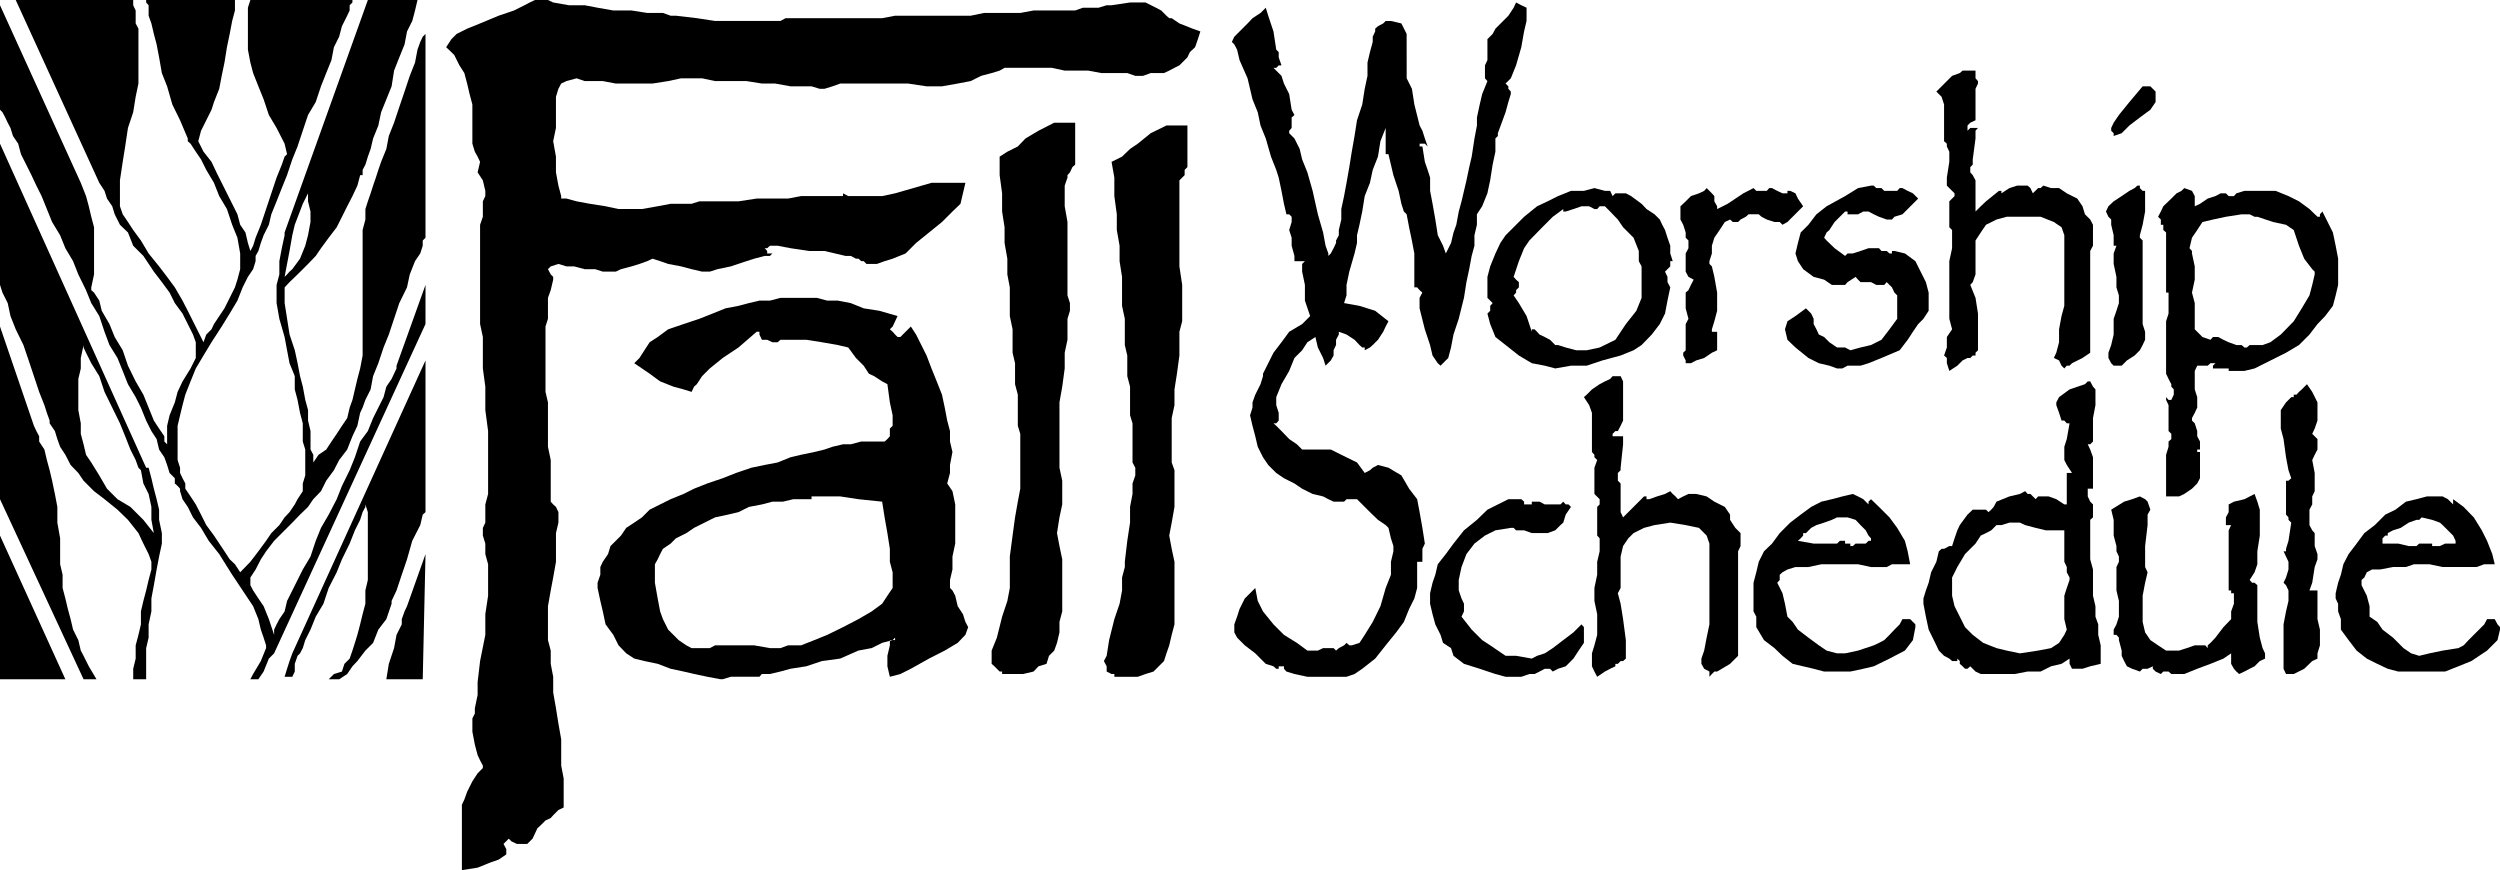
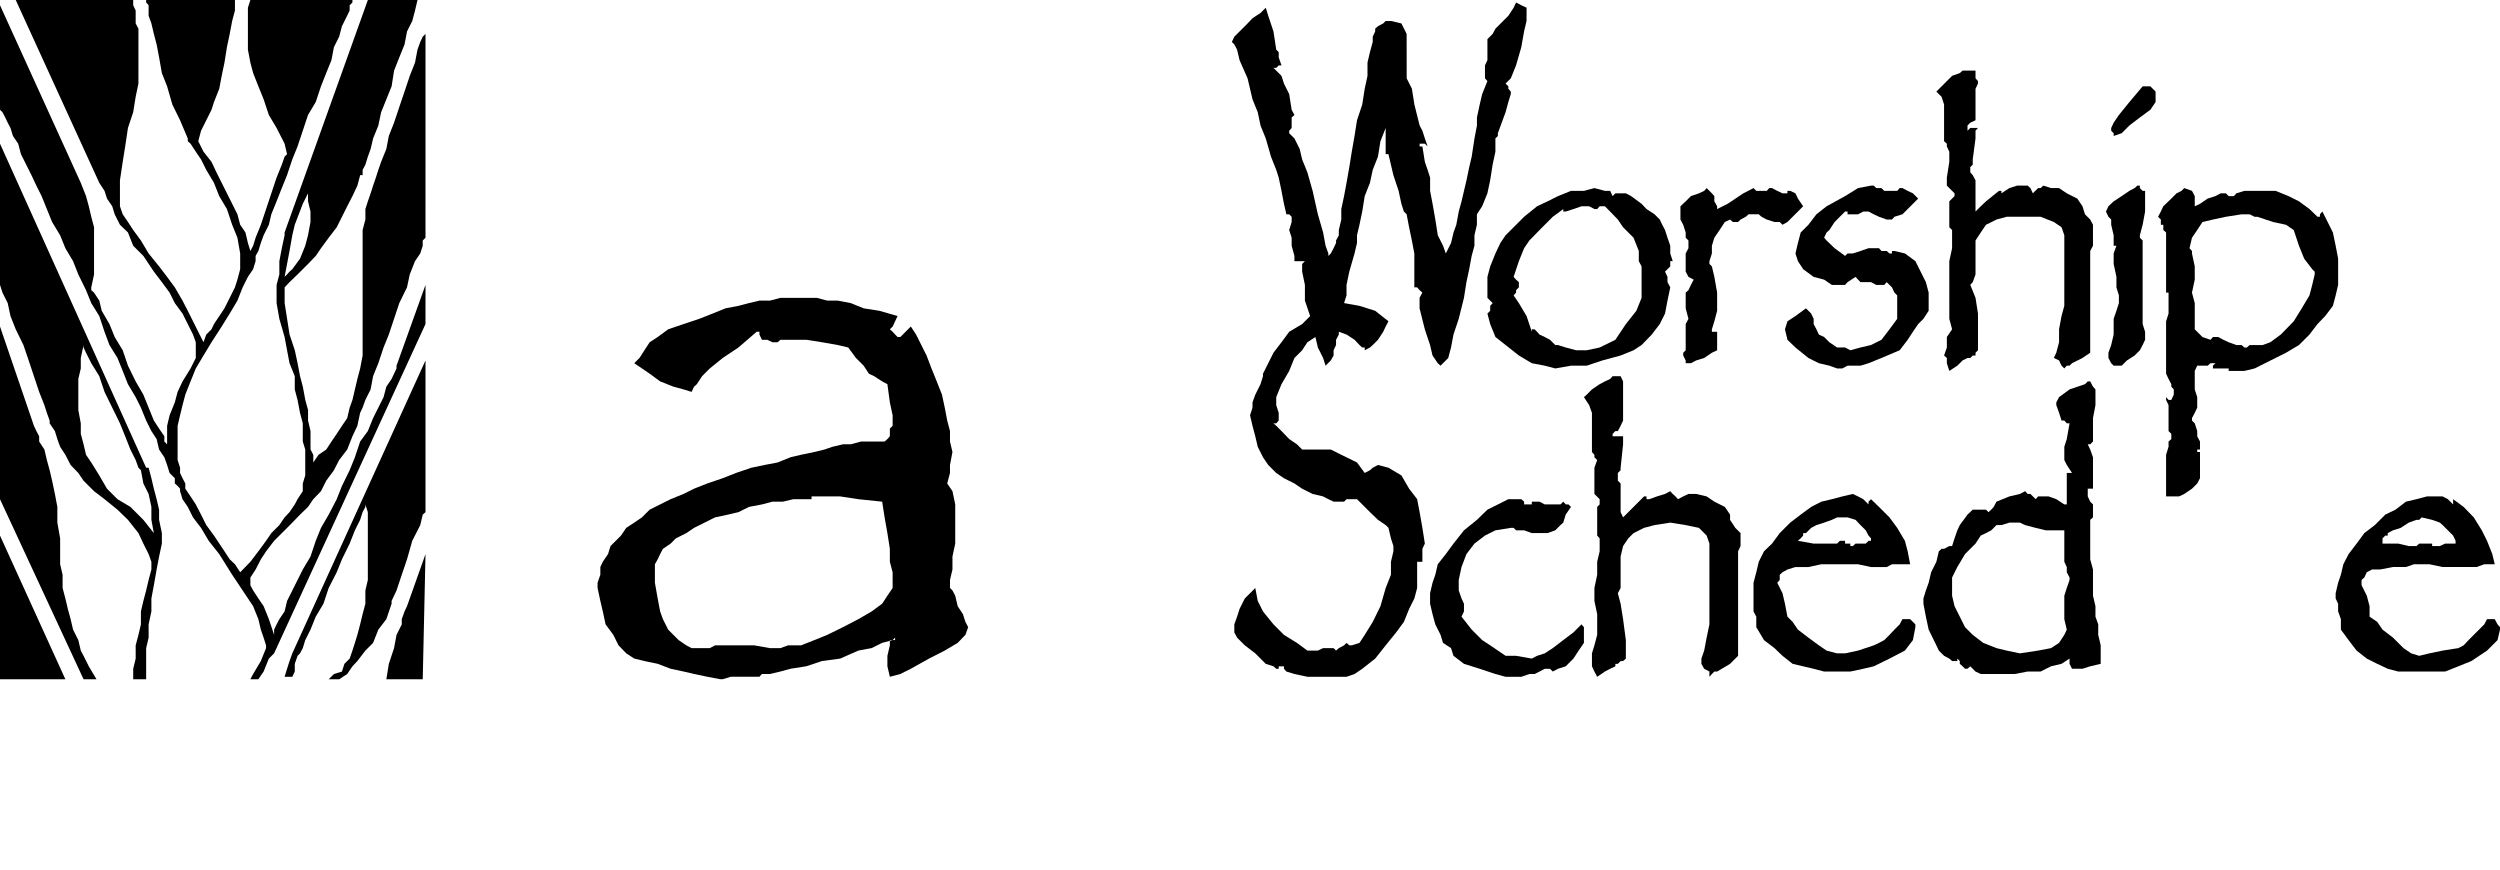
<svg xmlns="http://www.w3.org/2000/svg" width="306.444" height="106.658" fill-rule="evenodd" stroke-linecap="round" preserveAspectRatio="none" viewBox="0 0 8108 2822">
  <style>.pen1{stroke:none}.brush1{fill:#000}</style>
  <path d="m948 2119-9 25-8 25-8 26h25l8-17v-25l9-26 8-8 9-17 8-26 17-34 17-42 25-42 17-51 26-51 17-42 25-51 17-43 17-34 8-25 9-17v-8l8 25v220l-8 34v43l-9 34-8 33-9 34-8 26-8 25-9 26-17 17-8 25-26 8-17 17h34l26-17 17-25 16-17 26-34 25-25 17-43 26-34 17-50v-9l16-34 17-51 17-50 17-60 26-51 8-34 9-8v-492l-432 950zM0 2203h212L0 1737v466zm195-457-9-51v-51l-8-42-9-43-8-34-9-33-8-34-17-26v-17l-9-17-8-17L0 1059v560l271 584h42l-25-42-17-34-9-17-8-34-17-34-8-34-9-33-8-34-9-34v-43l-8-34v-84zm1125 220-8 17-9 25v17l-17 34-8 43-17 51-8 50h118l9-406-60 169zm-321-322 17-25 25-26 17-34 25-34 17-33 26-34 17-43 16-34 9-42 8-17 9-25 17-34 8-43 17-42 17-51 17-42 17-51 17-51 25-51 9-42 17-43 17-25 8-25v-17l9-9V110l-9 9-8 17-9 25-8 42-17 43-17 51-17 50-17 51-17 43-8 42-17 42-9 26-8 25-9 26-8 25-9 26-8 25v34l-9 34v407l-8 42-9 34-8 34-8 34-9 25-8 34-17 25-17 26-17 25-17 26-25 17-17 25v-25l-9-17v-60l-8-34v-34l-9-33-8-43-9-34-8-42-9-42-17-51-8-51-8-51v-51l16-17 26-25 17-17 17-17 25-26 17-25 25-34 26-34 17-34 17-34 17-33 16-34 9-34h8v-17l9-17 8-26 9-25 8-34 17-42 9-43 17-42 17-42 8-51 17-43 17-42 8-42 17-34 9-34 8-34h-161L923 754v9l-9 42-8 42v43l-9 34v59l9 51 17 59 8 43 8 42 17 42v43l9 34 8 42 9 34v59l8 26v84l-8 26v25l-17 26-9 17-17 25-16 17-17 25-26 26-17 25-25 34-26 34-33 34-17-26-17-16-17-26-34-51-25-34-17-34-17-33-17-26-17-25v-17l-9-17-8-17v-17l-8-25v-111l8-34 8-33 9-34 17-43 17-42 25-42 26-43 33-51 26-42 25-42 17-43 17-34 17-25 8-26v-17l9-16 8-26 9-25 17-34 8-34 17-42 17-43 17-42 17-51 17-42 17-51 17-51 25-42 17-51 17-43 17-42 8-42 17-34 9-34 17-34 8-17V17l9-9V0H812l-8 25v136l8 42 9 34 17 43 17 42 17 51 25 42 26 51 8 34-8 8-9 26-17 42-17 51-17 51-17 51-17 42-8 26-9 17-8-26-8-34-17-25-9-34-17-34-17-34-17-34-17-34-16-34-26-33-17-34 9-34 17-34 17-34 8-25 17-43 8-42 9-43 8-50 9-43 8-42 9-34V0H474v8l8 9v34l9 25 8 34 9 34 8 42 9 51 17 43 17 59 25 51 25 59v9l9 8 17 26 17 25 17 34 25 42 17 43 25 42 17 51 17 42 9 51v51l-9 34-8 25-17 34-17 34-34 51-8 17-17 17-9 25-17-34-17-34-17-34-17-33-25-43-25-34-26-34-34-42-25-42-25-34-17-26-17-25-9-26v-84l9-60 8-50 9-60 17-51 8-50 9-43V93l-9-17V34l-8-17V0H51l271 593 17 26 8 25 17 25 8 26 17 34 26 25 17 43 33 33 34 51 26 34 25 34 17 34 25 34 17 34 17 34 9 25v51l-17 34-26 42-16 34-9 34-17 42-8 34v60l-9-9v-17l-17-25-17-26-17-42-17-42-25-43-25-51-17-50-26-43-17-42-25-43-8-33-17-26-9-8v-9l9-42V737l-9-34-8-34-9-33-17-43L0 17v339l8 8 9 17 8 17 9 17 8 26 17 25 9 34 17 34 17 34 16 34 17 34 17 42 17 42 26 43 17 42 25 42 17 43 25 51 17 42 26 42 17 51 16 43 26 42 17 42 17 43 25 42 17 34 17 42 17 34 17 26 8 34 17 25 9 25 8 26 17 17v17l9 8 8 9v8l8 26 17 25 17 34 26 34 25 42 34 43 42 67 34 51 34 51 17 42 8 34 9 26 8 25v9l-17 42-25 42-9 17h26l17-25 17-42 17-17 491-1068V924l-94 262v9l-8 17-8 17-17 25-9 34-17 34-17 34-17 42-25 34-17 51-17 42-25 51-17 43-26 50-25 43-17 42-17 51-25 42-17 34-17 34-17 34-8 34-17 25-9 17-8 17v17l-17-51-17-42-17-25-17-26-9-17v-25l17-26 17-33 17-26 26-34 25-25 34-34 25-26 26-25zm-51-881 8-34 26-68 17-34v26l8 33v34l-8 43-9 34-17 42-25 34-9 8-8 9-8 8 8-42 8-42 9-51zm-466 754h-8L0 466v458l8 25 17 34 9 42 17 43 25 51 17 50 17 51 17 51 17 43 8 25 9 25v9l17 25 8 26 9 25 17 26 17 33 25 26 17 25 34 34 34 26 42 34 34 33 34 43 16 34 17 34 9 25v25l-9 34-8 34-9 34-8 34v42l-8 34-9 34v43l-8 33v34h42v-101l8-34v-43l9-42v-42l8-43 9-51 8-42 9-42v-34l-9-43v-33l-8-34-9-34-8-34-9-34zm-101 102-34-34-25-43-26-42-17-25-8-34-9-34v-34l-8-43v-101l8-34v-34l9-42v8l8 17 17 34 26 42 17 51 25 51 25 51 17 42 17 43 17 34 9 25 8 8 8 43 17 34 9 42v42l8 43-34-43-42-42-42-25zm2124-509h17l9-8h84l51 8 51 9 34 8 25 34 25 25 17 26 17 8 26 17 17 9 8 59 9 42v34l-9 9v25l-8 9-9 8h-76l-34 9h-25l-34 8-26 9-33 8-43 9-34 8-42 17-42 8-43 9-50 17-43 17-50 17-43 17-34 17-42 17-34 17-34 17-25 25-25 17-26 17-17 25-17 17-17 17-8 26-17 25-8 17v25l-9 26v17l9 42 8 34 9 42 25 34 17 34 25 26 26 17 33 8 43 9 42 16 42 9 34 8 43 9 42 8h8l26-8h93l8-9h26l34-8 33-9 51-8 51-17 59-8 59-26 43-8 34-17 34-9h8v-8l-8 8h-9v17l-8 34v34l8 34 34-9 34-17 59-33 51-26 42-25 25-26 9-25-9-17-8-25-17-26-8-34-9-17-8-8v-26l8-34v-42l9-42v-127l-9-43-17-25 9-34v-26l8-42-8-34v-34l-9-34-8-42-9-42-17-43-17-42-16-42-17-34-17-34-17-26-17 17-9 9-8 8h-9l-8-8-8-9-9-8 9-9 8-17 8-17-59-17-51-8-42-17-42-8h-34l-34-9h-118l-34 9h-34l-34 8-34 9-42 8-42 17-43 17-51 17-50 17-34 25-26 17-17 26-16 25-17 17 50 34 34 25 43 17 33 9 26 8 8-17 9-8 17-26 25-25 42-34 51-34 59-51h9v9l8 17h17l17 8zm-381 720 9-16 8-17 9-17 25-17 17-17 34-17 25-17 34-17 34-17 42-9 34-8 34-17 42-8 34-9h34l34-8h59v-9h93l59 9 77 8 8 51 9 51 8 51v42l9 34v51l-17 25-17 26-34 25-43 25-50 26-51 25-42 17-43 17h-42l-25 9h-34l-51-9h-127l-17 9h-59l-17-9-25-17-17-17-17-17-17-34-9-25-8-42-9-51v-60zM5171 610l-34 9h-42l-42 17-34 17-34 16-42 34-26 26-34 34-17 25-16 34-17 42-9 34v68l9 9 8 8-8 9v16l-9 9 9 34 17 42 33 26 43 34 42 25 42 8 34 9 51-9h51l51-17 59-16 42-17 26-17 33-34 26-34 17-34 8-42 9-43-9-17v-17l-8-17 8-8 9-9v-17h8l-8-25v-25l-9-26-8-25-9-17-8-17-17-17-26-17-16-17-34-25-17-9h-34l-9 9-8-17h-17l-34-9zm-262 348 8-9v-8l9-9v-17l-9-8-8-9 17-51 17-42 17-25 42-43 34-34 34-25v8h8l25-8 26-9h25l17 9h9l8-9h17l17 17 25 26 17 25 17 17 17 17 17 43v33l9 17v102l-17 42-34 43-34 51-51 25-42 9h-34l-34-9-25-8h-9l-17-17-17-9-17-8-8-9-8-8h-9v8l-17-51-25-42-17-25zm643 118h17v60l-17 8-25 17-26 8-17 9h-17v-9l-8-16v-9l8-8v-85l9-17-9-34v-51l9-8 8-17 9-17-17-9-9-17v-59l9-17v-25l-9-9v-17l-8-25-9-17v-43l17-16 17-17 26-9 17-8 8-9 9 9 8 8 8 9v17l9 16v9l34-17 51-34 33-17 9 9h34l8-9h9l17 9 17 8h16v-8h9l17 8 8 17 17 25-34 34-17 17-16 9-9-9h-17l-25-8-17-9-9-8h-33l-9 8-17 9-8 8h-17l-9-8-17 8-17 26-17 25-8 26v25l-8 25v9l8 8 8 34 9 51v59l-9 34-8 26v8zm584-254v-8h8l34 8 34 25 17 34 17 34 9 34v59l-17 26-17 17-17 25-17 26-26 34-59 25-42 17-26 8h-42l-17 9h-17l-25-9-34-8-34-17-42-34-26-25-8-34 8-26 26-17 34-25 8 8 9 9 8 17v17l9 17 8 17 17 8 17 17 25 17h26l17 9 33-9 34-8 34-17 26-34 25-34v-76l-9-9-8-17-8-8-9-9-8 9h-26l-17-9h-34l-8-8-8-9-26 17-8 9h-43l-25-17-34-9-34-25-17-26-8-25 8-34 9-34 25-25 26-34 33-26 60-33 42-26 42-8h9l8 8h17l9 9h42l8-9h9l17 9 17 8 17 17-17 17-17 17-17 17-26 8-8 9h-17l-25-9-17-8-17-9h-17l-17 9h-34v-9h-8l-9 9-8 8-17 17-17 26-9 8-8 17 8 9 26 25 34 25 8-8h17l25-8 26-9h34l8 9h17l9 8h8zm719-381v-9l-8-8v-9l8-17 17-25 34-42 43-51h25l17 17v34l-17 25-34 25-34 26-25 25-26 9zm85 322v8l9 9v271l8 25v26l-8 17-9 17-17 17-25 16-17 17h-26l-8-8-9-17v-17l9-25 8-34v-51l9-26 8-25v-25l-8-26v-34l-9-42v-34l9-25h-9v-34l-8-34v-17l-9-9-8-17 8-17 17-16 26-17 25-17 17-9 9-8h8v8l9 9h8v67l-8 43-9 34zm178 305v-85l-9-34 9-42v-43l-9-42v-8l-8-9 8-34 17-25 17-26 34-8 42-9 51-8h26l16 8h9l51 17 42 9 25 17 17 51 17 42 26 34 8 8v9l-8 34-9 34-25 42-26 42-42 43-34 25-25 9h-42l-9 8h-8l-9-8h-17l-25-9-17-8-17-9h-17l-8 9-26-9-17-17-8-8zm220-449h-59l-26 8-8 9h-17l-9-9h-17l-17 9-25 8-25 17-17 8v-33l-9-17-25-9-9 9-16 8-17 17-26 25-8 17-9 17 9 9v17h8v17l9 8v195h8v68l-8 25v170l8 17 9 17v8l8 9v17l-8 17h-9l-8-9v17-8l8 17v84l9 9v17l-9 8v17l-8 26v135h42l17-8 25-17 17-17 9-17v-85h-9v-8h9v-26l-9-17v-17l-8-25-9-9v-8l9-17 8-17v-34l-8-25v-9 9-60l8-17h34l9-8h16l-8 8v9h51v8h51l33-8 34-17 34-17 34-17 42-25 34-34 26-34 25-26 25-33 9-34 8-34v-85l-8-42-9-43-17-34-17-34-8 9v8h-8l-26-25-34-25-34-17-42-17h-42zM4951 42V25l-17-8-17-9-8 17-17 26-17 17-25 25-9 17-17 17v68l-8 17v42l8 9-17 42-8 34-9 42v26l-8 42-9 59-8 34-9 43-8 34-8 34-9 33-8 43-9 25-8 34-17 34-9-25-17-34-8-51-9-51-8-42v-43l-8-25-9-26-8-50h-9v-17 8h17l9 9-9-26-8-25-9-17-17-68-8-51-17-34V110l-17-34-34-8h-17l-8 8-17 9-9 8v9l-8 17v17l-9 33-8 34v43l-9 42-8 51-17 51-8 51-9 51-8 50-9 51-8 43-9 42v34l-8 34v17l-9 17v8l-8 17-9 17-8 8v-8l-9-25-8-43-17-59-17-76-17-60-17-42-8-34-17-34-17-17v-8l8-9v-34l9-8-9-17-8-51-17-34-8-25-9-9-8-8-9-9h9l8-8h9l-9-26v-17l-8-8-9-59-17-51-8-26-17 17-26 17-16 17-26 26-17 17-8 17 8 8 9 17 8 34 26 59 16 68 17 42 9 43 17 42 17 59 17 43 8 25 9 43 8 42 8 34h9l8 8v17l-8 26 8 25v26l9 33v17h34l-9 9v25l9 43v51l17 50-9 9-8 8-9 9-42 25-25 34-26 34-17 34-17 34v8l-8 26-17 34-9 25v17l-8 25 8 34 9 34 8 34 17 34 17 25 26 26 25 17 34 17 25 17 34 17 34 8 17 9 17 8h34l8-8h34l17 17 25 25 26 25 25 17 9 9 8 34 8 25v17l-8 34v42l-17 43-17 59-25 51-26 42-17 26-25 8h-8l-9-8-8 8-17 9-9 8-8-8h-34l-17 8h-34l-34-25-42-26-34-34-34-42-17-34-8-42-17 17-17 17-17 34-8 25-9 25v26l9 17 25 25 34 26 34 34 25 8 9 8h8v-8h17v8l8 9 26 8 42 9h127l26-9 25-17 42-33 34-43 34-42 25-34 17-42 17-34 9-34v-85h17v-42l8-17-8-51-9-51-8-42-26-34-25-43-42-25-34-9-17 9-9 8-17 9-25-34-51-25-34-17h-93l-17-17-25-17-25-26-17-17-9-8h9l8-9v-25l-8-25v-26l17-42 25-43 17-42 25-25 17-26 26-17 8 34 17 34 8 25 17-17 9-16v-17l8-17v-17l9-17v-9l25 9 26 17 16 17 9 8h8v9l17-9 9-8 17-17 17-26 8-17 9-17-43-34-51-16-50-9 8-25v-34l9-43 17-59 8-34v-25l8-34 9-43 8-50 17-43 9-42 17-43 8-50 17-43v85h9l16 68 17 51 9 42 8 25 9 9 8 42 9 43 8 42v110h9l8 9 9 8-9 17v34l17 68 17 51 8 34 17 25 9 8 8-8 17-17 9-34 8-42 17-51 17-68 8-51 9-42 8-43 9-33v-34l8-34v-34l17-26 17-42 9-42 8-51 9-42v-43l8-8v-9l25-68 9-33 8-26v-8l-8-9v-8l-9-9 17-17 17-42 17-59 9-51 8-34V42zm85 2136-9-9h-17l-17 9-16 8h-17l-26 9h-51l-33-9-51-17-51-16-34-26-8-25-26-17-8-26-17-34-9-33-8-34v-34l8-34 9-26 8-34 26-33 25-34 34-43 42-34 34-33 34-17 34-17h42l9 8v9h25v-9h25l17 9h51l9-9 8 9h9l8 8-17 25-8 26-9 8-17 17-25 9h-51l-25-9h-26l-8-8h-9l-50 8-34 17-34 26-26 34-16 42-9 42v34l9 26 8 17v25l-8 17 33 42 34 34 26 17 25 17 25 17h34l51 9 17-9 25-8 26-17 34-26 33-25 26-26 8 9v51l-17 25-17 26-25 25-25 8-17 9zm194-763h34v26l-8 76v8l-9 9v25l9 9v93l8 17 9-9 25-25 34-34h8v9h9l25-9 26-8 17-9 8 9 9 8 8 9 17-9 17-8h25l34 8 25 17 34 17 17 25v17l17 26 17 17v42l-8 17v339l-9 9-17 17-42 25h-9l-8 8-8 9v-17l-17-9-9-16v-17l9-26 8-42 9-43v-262l-9-26-25-25-43-9-50-8-51 8-34 9-34 17-17 17-17 25-8 34v102l-9 17 9 34 8 50 9 68v60l-9 8h-8l-9 9h-8v8l-17 8-17 9-25 17-9-17-8-17v-42l8-26 9-34v-67l-9-43v-42l9-43v-42l8-34v-42l-8-9v-93l8-8v-17l-17-17v-85l9-25-9-9v-8l-8-9v-127l-9-25-17-26 9-8 17-17 25-17 17-9 17-8 8-9h26l8 17v127l-8 17-9 17h-8l-9 9v8zm1151-991 9-9h25l-8 9v25l-9 68v17l-8 8v17l8 9 9 17v101l17-17 17-16 42-34h8v8l26-17 25-8h34l9 8 8 17 17-17h8l9-8 25 8h26l25 17 34 17 17 25 8 26 17 17 9 17v68l-9 17v330l-25 17-34 17-8 8h-9l-8 9-9-9-8-17-17-8 8-17 9-34v-42l8-43 9-33V763l-9-26-25-17-43-17h-110l-33 9-34 17-17 25-17 26v110l-9 25-8 9 17 42 8 51v119l-8 8v9h-9l-8 8h-9l-16 8-17 17-26 17-8-25v-17l-9-8 9-26v-34l17-25-9-34V847l9-42v-59l-9-9v-84l9-9 8-8v-9l-8-8-9-9-8-8v-26l8-51v-33l-8-17v-9l-9-8V339l-8-25-17-17 17-17 17-17 17-17 25-9 9-8h42v25l8 9v8l-8 17v102l-17 8-9 9v17zm-524 1305 17-17 17-9 25-8 25-9 17-8h34l26 8 16 17 17 17 9 17 8 9v8h-8l-9 9h-33l-9 8h-8v-8h-17v-9h-17l-9 9h-76l-51-9 9-8 8-9v-8h9zm271 407 50-26 26-34 8-42v-9l-8-8-9-9h-25l-9 17-17 17-16 17-17 17-17 9-17 8-51 17-42 9h-26l-34-9-25-17-34-25-34-26-17-25-17-17-8-42-8-34-17-34 8-9v-17l9-8 16-9 26-8h42l42-9h119l42 9h51l17-9h59l-8-42-9-34-25-42-25-34-34-34-26-25-8 8v9l-17-17-17-9-17-8-34 8-34 9-34 8-33 17-34 25-34 26-34 34-25 34-26 25-17 34-8 34-9 34v93l9 17v34l25 42 34 26 26 25 33 26 34 8 34 8 34 9h85l42-9 34-8 51-25zm1616-407 17-9 25-8 26-17 25-9h9l8-8 34 8 25 9 9 8 17 17 17 17 8 17v9h-34l-17 8h-25v-8h-42l-9 8h-25l-34-8h-51v-17l9-9h8v-8zm271 415 51-34 34-34 8-34v-8l-8-9-9-17h-25l-9 17-17 17-17 17-17 17-16 17-17 9-51 8-43 9-33 8-26-8-25-17-34-34-34-26-17-25-25-17v-34l-9-34-17-34v-17l9-8 8-17 17-9h26l42-8h42l26-9h50l43 9h110l25-9h34l-8-33-17-43-17-34-26-42-33-34-34-25v17l-17-17-17-9h-51l-34 9-34 8-34 26-33 16-34 34-34 26-25 34-26 34-17 33-8 34-9 26-8 34v17l8 17v25l9 25v34l25 34 26 34 33 26 34 17 34 16 34 9h152l43-17 42-17zm-1303-263-9 26-8 25v76l8 34-8 17-17 26-26 17-42 8-59 9-43-9-33-8-43-17-34-26-25-25-17-34-17-34-8-34v-59l17-34 25-42 34-34 17-26 17-8 17-9 8-8 9-9h16l26-8h34l17 8 34 9 33 8h60v102l8 17v17l9 17v8zm-144-288-17 9-34 8-42 17-9 17-8 9-9 8-8-8h-43l-17 16-25 34-8 17-9 26-8 25h-9l-17 9h-8l-9 8-8 34-17 34-8 34-9 25-8 26v17l8 42 9 42 25 51 8 17 9 9 8 8 17 9 9 8h17v-8l8 8v9l9 8 8 8h8l9-8 8 8 9 9 17 8h110l42-8h42l34-17 34-8 26-17v17l8 16h34l25-8 34-8v-60l-8-34v-34l-9-25v-34l-8-34v-85l-9-33v-128l9-8v-42l-9-9-8-17v-25h17v-102l-9-25-8-17h8l9-9v-76l8-42v-51l-8-9-9-17h-8l-9 9-50 17-34 25-9 17v9l9 25 8 25h9l8 9h9l-9 51-8 25v43l8 16 17 26h-17v110-8h-8l-26-17-25-9h-34l-8 9-17-17h-9l-8-9z" class="pen1 brush1" />
-   <path d="M7321 2017v-119l-9-8h-8l-8-9 16-25 9-26v-42l8-51v-84l-8-26-9-25-33 17-34 8-17 9v25l-9 17v25h17l-8 17v195h8v9h9v34l-9 25v25l-25 26-26 34-16 17-9 8v9l-8-9h-34l-26 9-25 8h-42l-26-17-25-17-17-25-8-34v-85l8-42 8-34-8-17v-68l8-68v-34l9-16-9-26-8-8-17-9-25 9-26 8-42 26 8 33v51l9 34v17l8 17v17l-8 17v76l8 34v51l-8 25-9 17v17h9l8 9v8l9 34v17l8 17 9 17 17 8 25 9 9-9h16l17-8v8l9 9 17 8 8-8h17l9 8h42l42-17 43-16 42-17 25-17v34l9 16 8 9 9 8 17-8 17-9 16-8 17-17 17-8v-17l-8-17-9-34-8-51zm118 169h-25l-8-17v-144l8-42 8-34v-34l-8-17-8-8 8-17 8-26v-25l-8-17-8-17h8v-8l8-26 9-59-9-9v-8l-8-9v-110h8l9-8-9-26-8-42-8-59-9-34v-60l17-25 17-17h8v-8h9l8-9 9-8 17-17 17 25 17 34v59l-9 26-8 17 8 8 9 9v34l-9 17-8 17 8 42v59l-8 17v26l-9 17v50l9 17 8 9v42-8 8l9 26v17l-9 25-8 51-9 25h26v93l8 34v51l-8 26v17l-17 8-26 25-34 17zm-4164-381 9-68 8-59 9-51 8-42v-178l-8-26v-101l-9-34v-68l-8-34v-76l-9-43v-93l-8-42v-51l-9-51v-51l-8-51v-59l-8-59v-60l25-16 34-17 25-26 42-25 51-26h68v136l-9 8-8 17-8 9v8l-9 26v67l9 51v238l8 25v25l-8 26v68l-9 42v51l-8 59-9 51v212l9 42v77l-9 42-8 51 8 42 9 43v169l-9 34v34l-8 34-9 25-17 17-8 26-26 8-16 17-34 8h-68v-8h-8l-17-17-9-8v-43l17-42 17-68 17-51 8-42v-102zm373 17 8-68 9-59v-51l8-42v-34l9-26v-25l-9-17v-127l-8-26v-93l-9-34v-67l-8-34v-85l-9-42v-94l-8-51v-50l-9-51v-51l-8-59v-60l-9-51 34-17 26-25 25-17 42-34 51-25h68v135l-9 9v17l-8 8-9 9v279l9 60v118l-9 34v77l-8 59-8 51v51l-9 42v144l9 25v119l-9 51-8 42 8 43 9 42v203l-9 34-8 34-9 26-8 25-17 17-17 17-26 8-25 9h-76v-9h-9l-16-8v-17l-9-17 9-17 8-51 17-68 17-50 8-43v-42l9-34v8-25z" class="pen1 brush1" />
-   <path d="m1650 2720-17 17 9 17v17l-25 17-26 9-42 17-51 8v-212l8-17 9-25 17-34 17-26 17-17v-8l-9-17-8-17-9-34-8-42v-43l8-16v-17l9-43v-42l8-68 17-85v-67l9-60v-102l-9-33v-34l-8-26v-25l8-17v-59l9-34v-204l-9-68v-76l-8-59v-102l-9-42V729l9-26v-50l8-17v-17l-8-34-17-26 8-34-8-17-9-16-8-26V339l-9-34-8-34-9-34-16-25-17-34-26-25 17-26 17-17 34-17 42-17 60-25 50-17 34-17 17-9 17-8h42l17 8 51 9h51l42 8 51 9h59l51 8h51l25 9h17l68 8 59 9h212l17-9h313l42-8h245l43-9h118l43-8h135l25-9h51l26-8h16l60-9h50l34 17 17 9 17 17 9 8h8l25 17 43 17 25 9-8 25-9 26-17 16-8 17-17 17-9 9-16 8-17 9-17 8h-43l-25 9h-25l-26-9h-84l-43-8h-76l-42-9h-153l-16 9-26 8-34 9-34 17-42 8-51 9h-50l-60-9h-220l-25 9-26 8h-16l-26-8h-68l-50-9h-43l-50-8h-102l-42-9h-68l-42 9-51 8h-119l-42-8h-59l-26-9-33 9-17 8-9 17-8 26v101l-9 43 9 50v51l8 43 9 34v8h17l33 9 43 8 51 8 42 9h76l51-9 42-8h68l25-8h127l59-9h102l42-8h136v-9l17 9h110l42-9 59-17 59-17h110l-8 34-8 34-26 25-34 34-42 34-42 34-34 34-42 17-26 8-25 9h-34l-9-9h-8l-9-8h-8l-17-9h-17l-34-8-34-8h-50l-60-9-42-8h-25l-9 8h-8l8 9v8h17l-8 8h-17l-34 9-25 8-51 17-43 9-25 8h-25l-34-8-34-9-42-8-26-9-25-8-17 8-25 9-26 8-34 9-17 8h-42l-25-8h-34l-34-9h-25l-26-8-25 8-9 9 9 17 8 8v9l-8 34-9 25v68l-8 25v212l8 34v144l9 43v135l8 9 9 8 8 17v34l-8 34v93l-9 51-8 42-9 51v110l9 34v43l8 42v51l9 51 8 50 9 51v85l8 42v94l-17 8-17 17-8 9-17 8-17 17-9 8-16 34-17 17h-34l-17-8-9-9z" class="pen1 brush1" />
</svg>